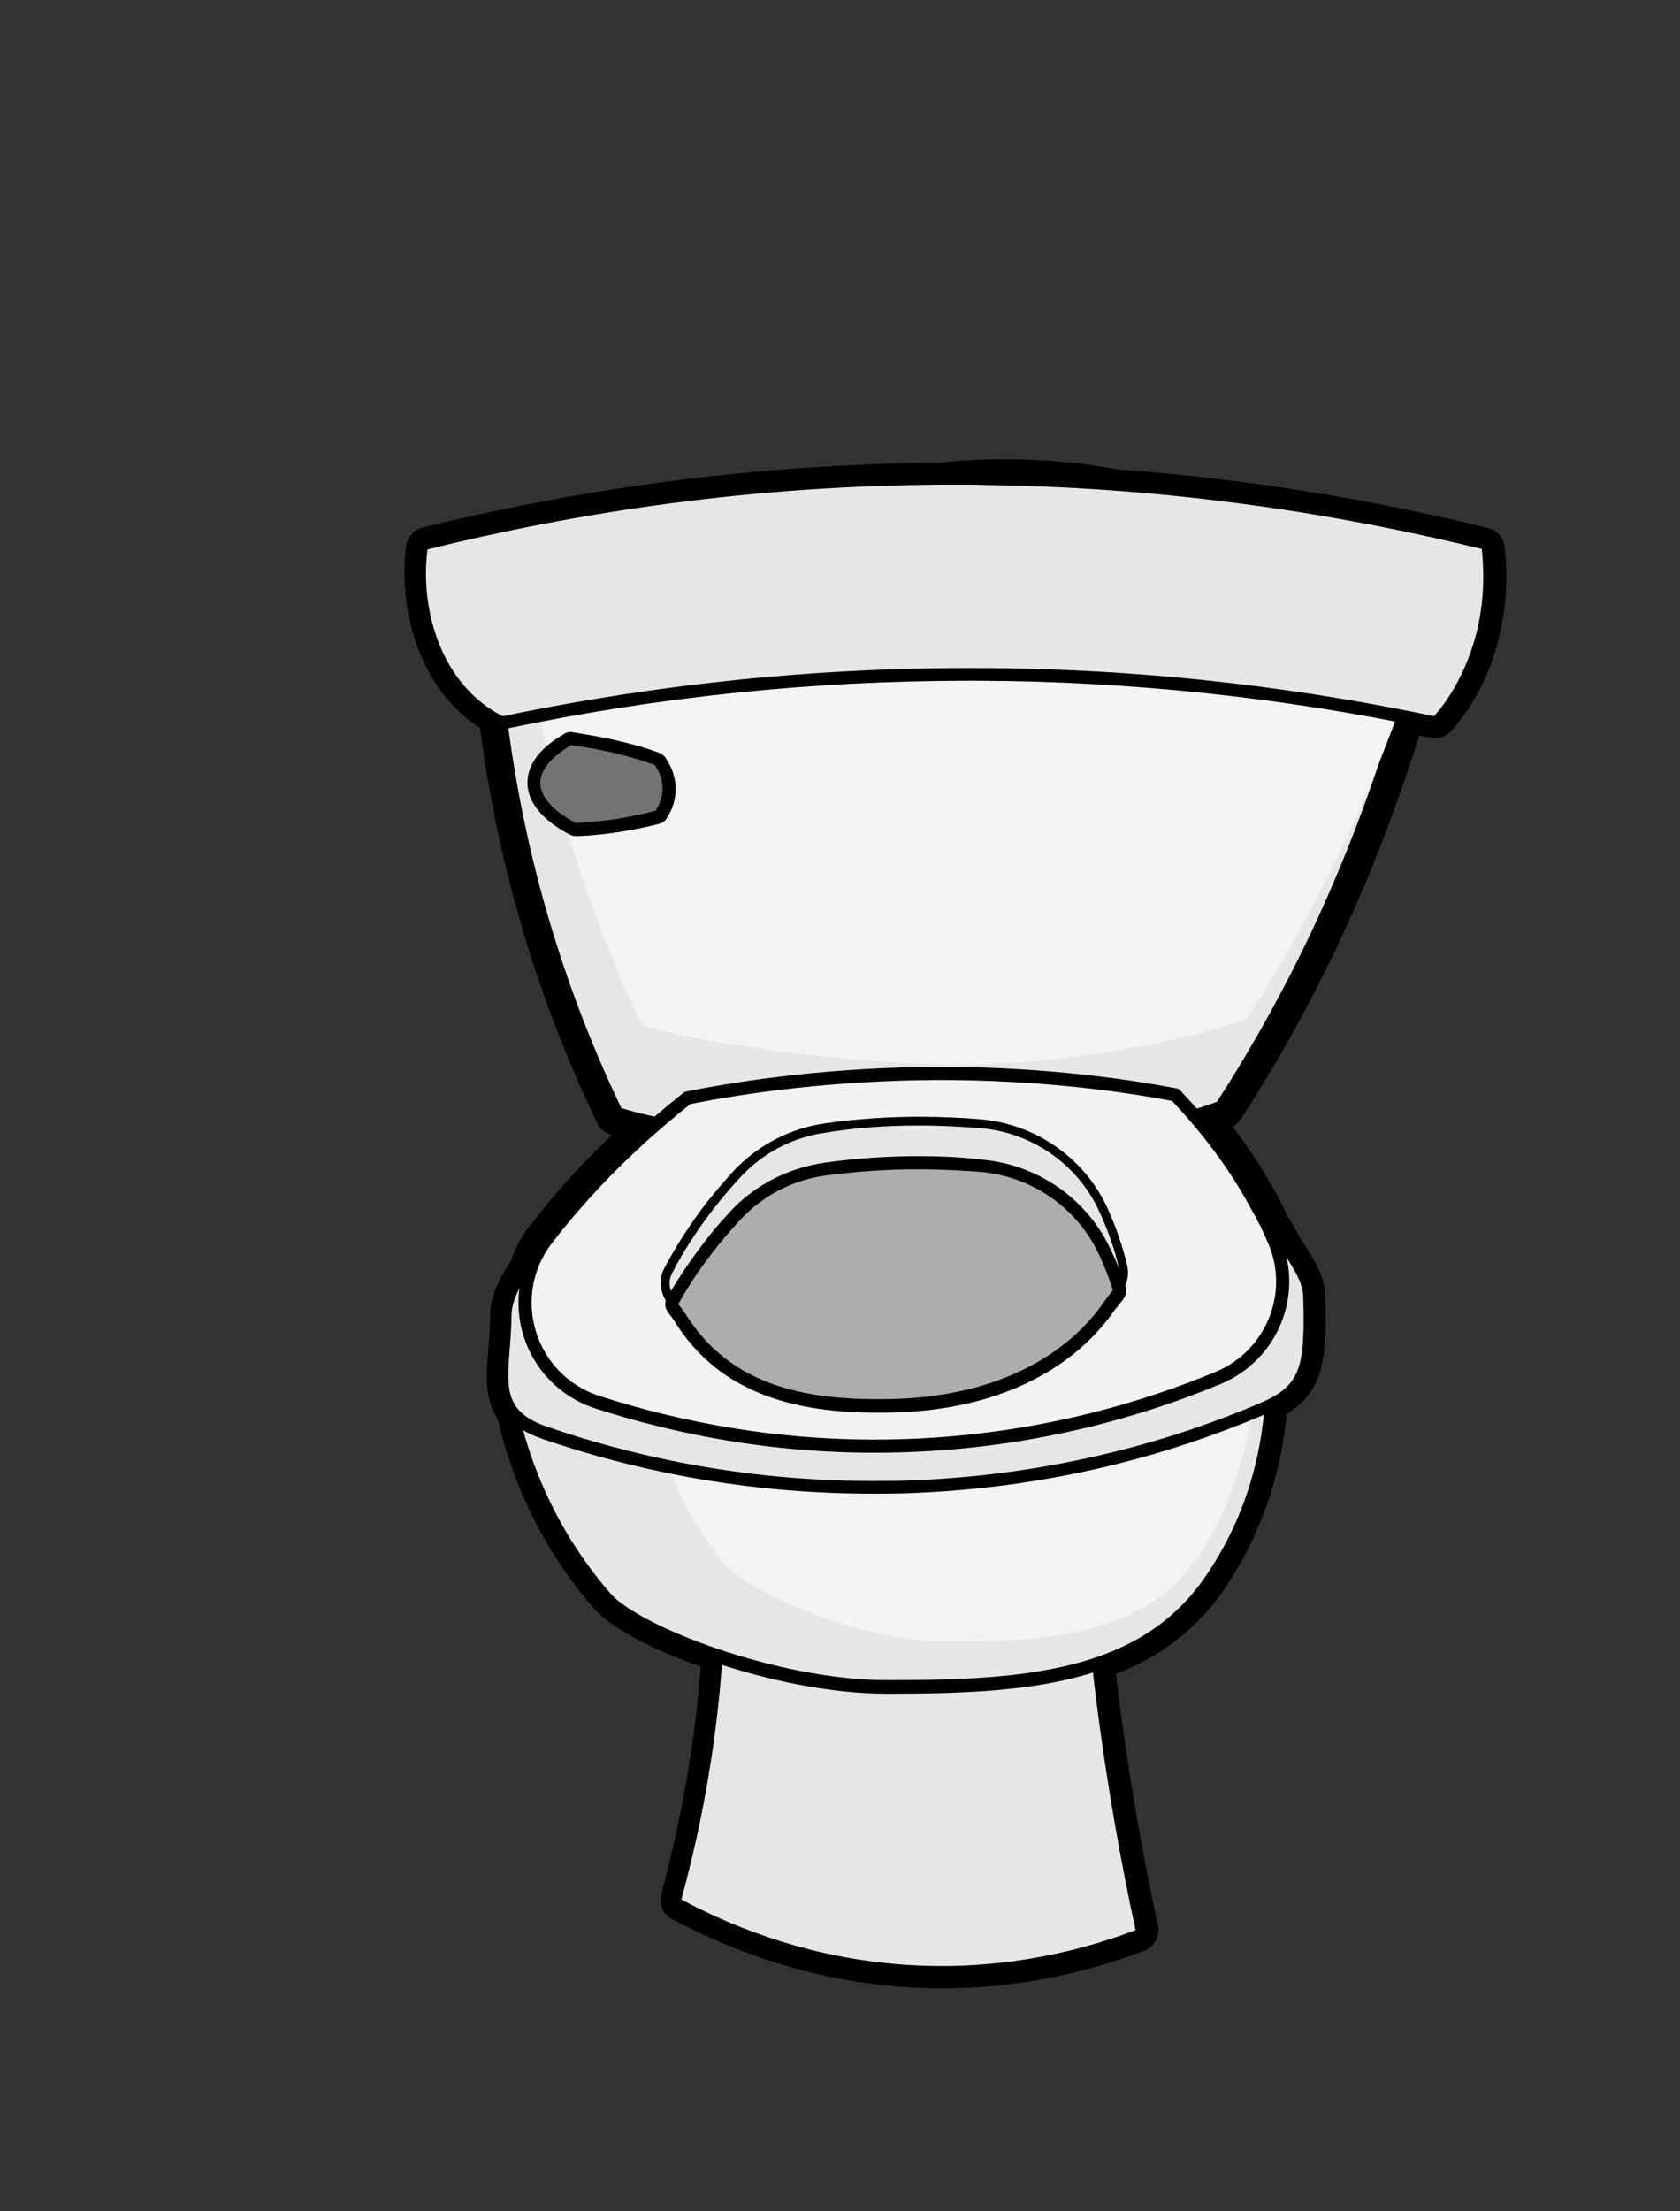
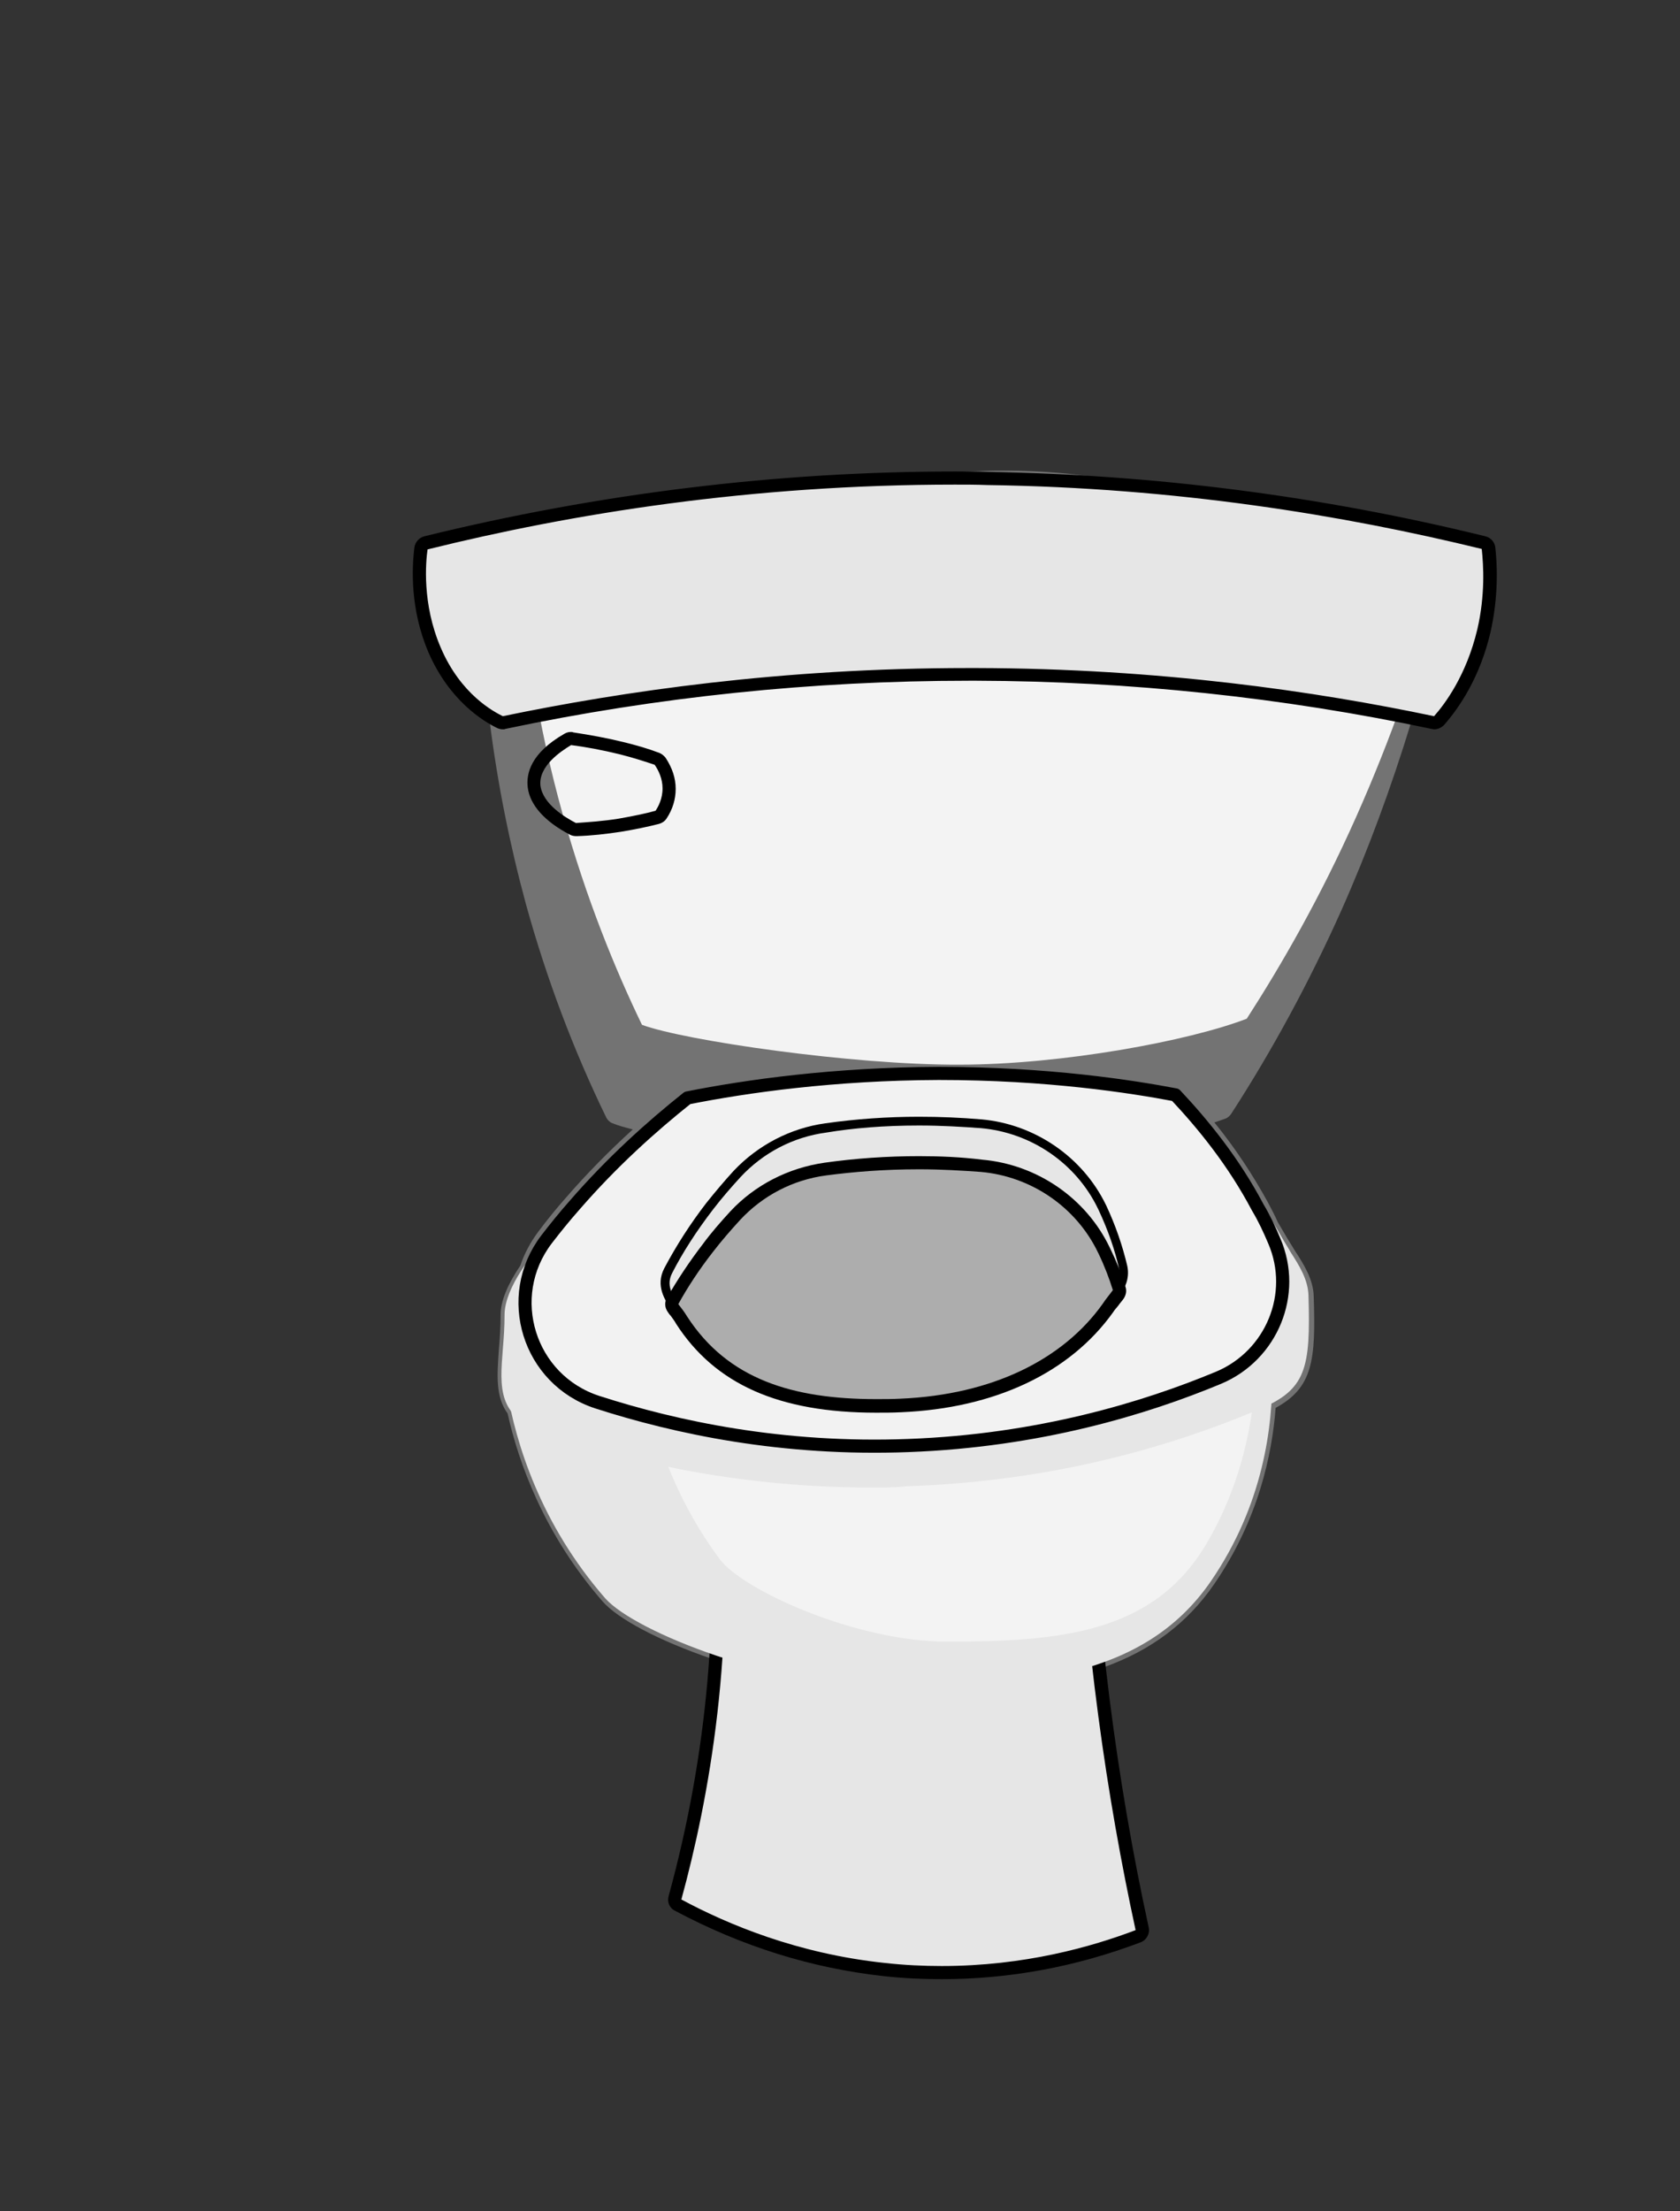
<svg xmlns="http://www.w3.org/2000/svg" version="1.1" id="Layer_1" x="0px" y="0px" viewBox="0 0 383.9 505.1" style="enable-background:new 0 0 383.9 505.1;" xml:space="preserve">
  <rect x="0" y="0" width="383.9" height="505.1" fill="#333333" stroke="none" />
  <style type="text/css">
	.st0{fill-rule:evenodd;clip-rule:evenodd;fill:#E0D5CC;}
	.st1{fill:#737373;}
	.st2{fill:#E6E6E6;}
	.st3{fill:#F3F3F3;}
	.st4{fill:#FFFFFF;}
	.st5{fill:#E6E6E6;stroke:#000000;stroke-width:3;stroke-linejoin:round;stroke-miterlimit:10;}
	.st6{fill:#ADADAD;}
	.st7{fill:#B8C698;}
	.st8{fill:#F2F2F2;stroke:#000000;stroke-width:3;stroke-linejoin:round;stroke-miterlimit:10;}
	.st9{fill:#000010;}
	.st10{fill:#CCCCCC;}
	.st11{fill:#BFBFBF;}
	.st12{fill-rule:evenodd;clip-rule:evenodd;fill:#C1A585;}
	.st13{fill-rule:evenodd;clip-rule:evenodd;fill:#77562F;}
	.st14{fill:#C9B599;}
	.st15{fill:#C1A585;}
	.st16{fill-rule:evenodd;clip-rule:evenodd;fill:#926D5A;}
	.st17{fill:#E0D5CC;}
	.st18{fill:#659357;}
	.st19{fill:#A48460;}
	.st20{fill:#BDCCD4;}
	.st21{fill:#D7E0E5;}
	.st22{fill:#808080;}
	.st23{fill:#BFBFBF;stroke:#000010;stroke-width:3;stroke-linejoin:round;stroke-miterlimit:10;}
	.st24{fill:#9EA0A4;stroke:#000000;stroke-width:2;stroke-linejoin:round;stroke-miterlimit:10;}
	.st25{fill:#F2F2F2;}
	.st26{fill:#9EA0A4;}
	.st27{fill:#D2D1D4;}
	.st28{fill:#B2B3B7;}
	.st29{fill:#EFF8FB;}
	.st30{fill:#999889;}
	.st31{fill:#BDB7AC;}
	.st32{opacity:0.41;}
	.st33{fill:#C7EAFB;}
</style>
  <g id="Grime_Vector_Pack_04">
</g>
  <g>
    <path class="st1" d="M215.2,451.7c-4.4,0-8.9-0.2-13.3-0.7c-16.4-1.8-32.3-6.7-47.4-14.8c-1-0.5-1.5-1.7-1.2-2.9   c4.9-17.9,8-36.2,9.3-54.4c-12-4.1-21.5-9.1-25-13.2c-13.3-15.3-19.1-31.6-21.6-42.8c-2.8-3.9-2.4-8.7-2-14.7   c0.2-2.3,0.4-5,0.4-7.9c0-3.1,1.6-6.9,4.5-11.2c0.9-2.7,2.3-5.3,4-7.6c2-2.7,4.2-5.4,6.5-8c4.6-5.3,9.7-10.5,15.2-15.5   c-1.9-0.5-3.4-0.9-4.6-1.4c-0.6-0.2-1.1-0.7-1.4-1.2c-7.5-15.4-13.7-31.8-18.4-48.8c-3.7-13.6-6.5-27.6-8.3-41.8   c-3.8-2.2-9.6-6.9-13.5-16c-4.2-9.7-3.8-19-3.2-23.7c0.1-1,0.9-1.9,1.9-2.1c38.6-9.5,78.1-14.4,117.4-14.7c2.1-0.2,3.9-0.4,5.5-0.5   c3.2-0.2,6.4-0.3,9.6-0.3c8.2,0,16.7,0.7,25.3,2.2c28.2,2.1,56.6,6.6,84.3,13.4c1,0.2,1.8,1.1,1.9,2.1c0.7,6.4,0.4,13-1,19.2   c-2.3,10.1-7,17-10.5,21c-0.5,0.5-1.2,0.9-1.9,0.9c-0.2,0-0.3,0-0.5-0.1c-1.6-0.3-3.2-0.7-4.8-1c-4.5,14.7-9.8,29.1-15.9,42.8   c-7.3,16.3-15.8,32-25.2,46.5c-0.3,0.4-0.7,0.8-1.2,1c-0.8,0.3-1.7,0.6-2.6,0.9c4.8,5.9,8.8,12,12.2,18.2c0.8,1.5,1.6,3,2.3,4.6   c0.8,1.3,1.4,2.4,2,3.4c0.6,1,1.3,2.1,1.9,3.1c2.1,3.2,4.2,6.6,4.3,10.4c0.5,14.6-0.2,20.9-8.7,25.5c-0.8,10.5-3.9,25.5-14,40.2   c-6.1,8.9-14.4,15.2-25.4,19.1c2.3,20,5.6,40.1,9.9,59.7c0.3,1.2-0.4,2.4-1.6,2.9C245.7,448.9,230.5,451.7,215.2,451.7z" />
    <g>
-       <path d="M229.7,109.9c8.5,0,16.9,0.8,25,2.2c31.5,2.3,59.7,7.4,84,13.3c0.4,3.8,0.8,10.5-1,18.3c-2.5,10.6-7.5,17.2-9.9,19.9    c-2.3-0.5-4.7-1-7.1-1.4c-4.1,13.7-9.4,28.9-16.5,44.7c-8.2,18.4-17,33.8-25,46.1c-1.7,0.7-3.8,1.3-6,2c4.9,5.7,10,12.6,14.3,20.7    c0.8,1.6,1.6,3.1,2.3,4.6c0.7,1.1,1.4,2.3,2,3.4c2.4,4.3,5.7,8.1,5.9,12.3c0.5,15.9-0.6,20.1-8.6,23.8    c-0.6,9.8-3.3,25.2-13.6,40.4c-6.6,9.6-15.5,15.3-26,18.7c2.5,22.6,6.1,43.3,10.1,61.9c-10,3.8-25.4,8.2-44.3,8.2    c-4.2,0-8.5-0.2-13-0.7c-19.9-2.1-35.9-8.8-46.5-14.5c4-14.4,8.1-33.9,9.5-56.8c-12.4-4.1-22.4-9.2-25.8-13    c-13.5-15.5-18.9-31.8-21.2-42.3c-3.7-4.5-1.5-11.2-1.4-21.5c0-3.1,1.9-6.7,4.2-10.2c0.8-2.5,2.1-4.9,3.8-7.2    c2-2.6,4.1-5.2,6.4-7.8c6.1-7,12.5-13.2,18.6-18.5c-3.9-0.8-7.1-1.6-9-2.3c-6-12.4-12.8-28.6-18.2-48.4    c-4.3-15.6-6.9-30.1-8.4-42.7c-2.7-1.4-9.3-5.6-13.5-15.4c-4.3-10-3.4-19.6-3-22.4c32.2-7.9,71.8-14.3,116.9-14.6    c1.9-0.2,3.7-0.4,5.5-0.5C223.4,110,226.5,109.9,229.7,109.9 M229.7,104.9c-3.3,0-6.6,0.1-9.8,0.3c-1.6,0.1-3.4,0.3-5.5,0.5    c-39.5,0.3-79.1,5.3-117.8,14.8c-2,0.5-3.5,2.2-3.8,4.2c-0.6,5-1,14.8,3.4,25.1c3.8,8.9,9.4,13.9,13.5,16.5    c1.8,13.9,4.6,27.7,8.3,41c4.7,17.2,11,33.7,18.5,49.3c0.6,1.2,1.6,2.1,2.8,2.5c0.2,0.1,0.3,0.1,0.5,0.2    c-4.4,4.1-8.4,8.4-12.2,12.7c-2.3,2.6-4.5,5.4-6.6,8.1c-1.9,2.4-3.3,5.1-4.3,8c-3.1,4.7-4.7,8.7-4.7,12.3c0,2.8-0.2,5.4-0.4,7.7    c-0.5,6.1-0.9,11.4,2.1,16c2.7,11.5,8.6,28,22.1,43.4c3.7,4.2,12.6,9.1,24.3,13.2c-1.3,17.5-4.4,34.9-9,52    c-0.6,2.3,0.4,4.6,2.5,5.7c15.4,8.2,31.7,13.3,48.3,15.1c4.5,0.5,9,0.7,13.5,0.7c15.6,0,31.1-2.9,46.1-8.6    c2.3-0.9,3.6-3.3,3.1-5.7c-4.1-18.9-7.3-38.2-9.6-57.5c10.5-4.1,18.7-10.5,24.7-19.3c9.9-14.5,13.3-29.3,14.3-40.1    c8.5-5.2,9.3-12.7,8.8-27.1c-0.1-4.5-2.6-8.3-4.7-11.6c-0.7-1-1.3-2-1.8-3c-0.6-1-1.2-2.1-2-3.4c-0.8-1.6-1.5-3.1-2.3-4.6    c-2.9-5.4-6.4-10.8-10.3-15.9c0.7-0.4,1.3-1,1.8-1.7c9.5-14.6,18.1-30.4,25.4-46.8c5.9-13.1,11-26.9,15.4-40.9    c0.9,0.2,1.8,0.4,2.6,0.5c0.3,0.1,0.7,0.1,1,0.1c1.4,0,2.8-0.6,3.8-1.7c3.7-4.2,8.6-11.4,11-22c1.5-6.4,1.9-13.3,1.1-20    c-0.2-2.1-1.7-3.8-3.8-4.3c-27.8-6.8-56.2-11.3-84.6-13.4C246.6,105.6,238,104.9,229.7,104.9L229.7,104.9z" />
-     </g>
+       </g>
  </g>
  <g>
    <path class="st2" d="M215.2,450.7c-4.4,0-8.8-0.2-13.2-0.7c-16.2-1.7-32.1-6.7-47.1-14.7c-0.6-0.3-0.9-1-0.7-1.7   c9-32.7,11.9-65.9,8.7-98.7c-1.2-12.3-3.3-24.6-6.1-36.5c-0.2-0.8,0.3-1.6,1.1-1.8c14.5-3.6,29.3-5.5,44.1-5.5c0.5,0,1,0,1.5,0   c14.3,0.1,28.6,2,42.6,5.5c0.7,0.2,1.1,0.8,1.1,1.5c-0.3,12.4-0.2,25,0.3,37.4c1.4,35.3,5.9,70.6,13.3,105.1   c0.2,0.7-0.2,1.5-0.9,1.7C245.5,447.9,230.4,450.7,215.2,450.7z" />
    <path d="M202.1,292.6c0.5,0,1,0,1.5,0c16.4,0.1,30.7,2.5,42.2,5.4c-0.3,11.9-0.2,24.5,0.3,37.5c1.6,39.9,6.9,75.4,13.4,105.4   c-10,3.8-25.4,8.2-44.3,8.2c-4.2,0-8.5-0.2-13-0.7c-19.9-2.1-35.9-8.8-46.5-14.5c6.2-22.7,12.8-57.6,8.8-99.2   c-1.3-13.6-3.6-25.9-6.2-36.7C170.1,295.1,185,292.6,202.1,292.6 M202.1,289.6c-14.9,0-29.9,1.9-44.5,5.5c-1.6,0.4-2.6,2-2.2,3.6   c2.9,11.9,4.9,24.1,6.1,36.3c3.1,32.6,0.2,65.6-8.7,98.1c-0.4,1.4,0.2,2.8,1.5,3.4c15.2,8.1,31.2,13.1,47.6,14.9   c4.4,0.5,8.9,0.7,13.3,0.7c15.4,0,30.6-2.8,45.4-8.4c1.4-0.5,2.2-2,1.9-3.4c-7.5-34.4-11.9-69.7-13.3-104.8   c-0.5-12.4-0.6-24.9-0.3-37.4c0-1.4-0.9-2.6-2.3-3c-14.1-3.5-28.5-5.4-42.9-5.5C203.1,289.6,202.6,289.6,202.1,289.6L202.1,289.6z" />
  </g>
  <g>
    <path class="st2" d="M202.8,385.4c-25.4,0-57.6-12.5-64.5-20.3c-14.8-17-20.4-35.3-22.5-47.7c-0.1-0.6,0.1-1.2,0.6-1.5   c0.3-0.2,0.6-0.3,0.9-0.3c0.3,0,0.5,0.1,0.8,0.2c17.3,10.1,45.6,22.2,82.3,22.2c1.8,0,3.6,0,5.5-0.1c37.2-1.2,65.4-14.6,82.5-25.6   c0.2-0.2,0.5-0.2,0.8-0.2c0.2,0,0.5,0.1,0.7,0.2c0.5,0.3,0.8,0.8,0.8,1.3c0.2,12.1-2,30.1-14,47.6   C261.3,383.6,234.1,385.4,202.8,385.4z" />
    <g>
-       <path d="M289.2,313.5c0.1,8.4-0.7,27.7-13.8,46.7c-14.9,21.7-41.2,23.6-72.6,23.6c-25.3,0-56.9-12.4-63.3-19.8    c-15.8-18.2-20.5-37.4-22.1-47c11.5,6.7,41.6,22.4,83.1,22.4c1.8,0,3.7,0,5.5-0.1C247.8,338,277.4,321.1,289.2,313.5 M289.2,310.5    c-0.6,0-1.1,0.2-1.6,0.5c-16.9,10.9-44.9,24.1-81.8,25.4c-1.8,0.1-3.6,0.1-5.4,0.1c-36.4,0-64.4-11.9-81.6-22    c-0.5-0.3-1-0.4-1.5-0.4c-0.6,0-1.2,0.2-1.7,0.5c-1,0.7-1.4,1.8-1.3,3c2.1,12.6,7.8,31.2,22.8,48.5c7.2,8.2,39.4,20.8,65.6,20.8    c31.8,0,59.3-1.9,75.1-24.9c12.2-17.8,14.5-36.2,14.3-48.5c0-1.1-0.6-2.1-1.6-2.6C290.2,310.7,289.7,310.5,289.2,310.5    L289.2,310.5z" />
-     </g>
+       </g>
  </g>
  <path class="st3" d="M146.4,311.5c1.3,9.1,5.2,27.4,18.1,44.7c5.2,7,31.1,18.8,51.8,18.8c25.7,0,47.3-1.8,59.4-22.4  c10.7-18.1,11.4-36.5,11.3-44.4c-9.7,7.2-33.9,23.2-68.1,24.5C182.6,334,156.3,318.1,146.4,311.5z" />
-   <path class="st5" d="M220.2,110.2c-43,3-93.9,25-107.3,39.5c1.2,15.2,3.8,34.6,9.8,56.2c5.5,19.8,12.2,36,18.2,48.4  c9.7,3.6,48.2,9.2,72.5,9.1c23.4,0,52.5-5.4,65.7-10.5c8-12.4,16.8-27.7,25-46.1c10.5-23.6,17.2-45.7,21.6-63.8  C312,129.6,267.4,106.9,220.2,110.2z" />
  <path class="st3" d="M141.4,134.7c-0.6,0.1-1.2,0.2-1.8,0.1c-0.2,0-0.4,0-0.6-0.1c-3.3,0-6.7,0.1-10,0.1c-2,0-3.5-0.8-4.4-2  c-1.9-0.3-3.8-0.6-5.7-0.9c1.3,14.8,3.9,33.3,9.6,53.8c5.5,19.8,12.2,36,18.2,48.4c9.7,3.6,48.2,9.2,72.5,9.1  c23.4,0,52.5-5.4,65.7-10.5c8-12.4,16.8-27.7,25-46.1c8.1-18.2,14-35.4,18.2-50.7c-27.2-2-54.5-2.8-81.7-2.9  C211.3,132.8,176.4,134.3,141.4,134.7z" />
  <g>
    <path class="st2" d="M199.3,339.8c-25.7,0-50.9-4.2-74.9-12.5c-10.7-3.7-10.2-10.2-9.5-19.1c0.2-2.4,0.4-5,0.4-8   c0.1-6.1,6.4-14,10.2-18.1c7.9-8.7,17.2-16.9,27.5-24.7c0.2-0.1,0.4-0.2,0.6-0.3c19.8-3.7,40.3-5.6,61-5.6h0.2   c19.7,0,39.5,1.7,57.3,4.9c0.3,0.1,0.6,0.2,0.8,0.4c8.2,8.2,15,16.9,20.1,26c0.6,1.1,1.3,2.1,1.9,3.2c2,3.1,4,6.3,4.1,9.9   c0.5,16.7-0.5,21.5-11.2,26c-25.3,10.7-52.4,16.7-80.6,17.6C204.7,339.8,202,339.8,199.3,339.8z" />
-     <path d="M214.9,253.2c26.4,0,46.5,3,57.1,4.9c6.6,6.6,13.9,15.1,19.9,25.7c2.4,4.3,5.7,8.1,5.9,12.3c0.5,17-0.8,20.6-10.3,24.6   c-17.9,7.6-45.3,16.3-80.1,17.5c-2.7,0.1-5.4,0.1-8,0.1c-30.9,0-56.4-6.2-74.4-12.4c-12.2-4.2-8.3-11.6-8.1-25.6   c0.1-5.3,5.6-12.5,9.8-17.1c9-9.8,18.5-17.9,27.3-24.5c14.4-2.7,35.3-5.5,60.7-5.6C214.8,253.2,214.8,253.2,214.9,253.2    M214.9,250.2v3V250.2l-0.2,0c-20.8,0-41.4,1.9-61.3,5.6c-0.5,0.1-0.9,0.3-1.2,0.5c-10.4,7.8-19.7,16.1-27.7,24.8   c-4.8,5.2-10.5,12.8-10.6,19.1c0,2.9-0.2,5.5-0.4,7.9c-0.7,8.9-1.3,16.6,10.5,20.6c24.2,8.3,49.5,12.5,75.3,12.5   c2.7,0,5.4,0,8.1-0.1c28.4-1,55.6-7,81.1-17.8c11.2-4.8,12.7-10.1,12.1-27.5c-0.1-3.9-2.3-7.3-4.4-10.6c-0.6-1-1.3-2.1-1.9-3.1   c-5.2-9.2-12-18-20.4-26.3c-0.4-0.4-1-0.7-1.6-0.8C254.6,251.9,234.6,250.2,214.9,250.2L214.9,250.2z" />
  </g>
  <path class="st8" d="M291.2,283.5c5.2,12.1-0.6,26.1-12.7,31.2c-16.8,7-41.1,14.4-70.9,15.5c-28.8,1.1-53.1-4.1-71.1-9.9  c-15.7-5.1-21.6-24.1-11.6-37.2c2-2.6,4.1-5.2,6.4-7.8c8.5-9.8,17.5-17.9,25.8-24.5c13.6-2.7,33.4-5.5,57.4-5.6  c25,0,44.1,3,54.1,4.9c6.2,6.6,13.2,15.1,18.8,25.7C288.9,278.3,290.1,280.9,291.2,283.5z" />
  <g>
    <g>
      <path class="st2" d="M154.3,298.5c-1.7-2.4-3.2-5.1-1.5-8.3c2.6-5.1,5.8-10,9.5-14.8c1.9-2.5,4-5,6.2-7.3    c5.3-5.7,12.5-9.4,20.3-10.5c7-1,14.1-1.5,21.2-1.5c4.8,0,9.6,0.2,14.3,0.6c11.9,1.1,22.5,8.4,27.6,19l0.1,0.2    c2.1,4.4,3.7,9,4.8,13.6c0.6,2.4-0.4,4.3-1.5,5.9L254,297l-0.6-1.9c-0.9-2.8-2-5.6-3.3-8.3l-0.1-0.2c-4.8-10-14.8-16.8-26-17.9    c-4.6-0.4-9.3-0.6-14-0.6c-7.1,0-14.1,0.5-21,1.5c-7.3,1-14.1,4.6-19.1,9.9c-2.2,2.3-4.2,4.7-6.1,7.2c-2.9,3.8-5.6,7.7-7.8,11.8    l-0.8,1.4L154.3,298.5z" />
      <path d="M210,257.1c5.2,0,9.9,0.3,14.1,0.6c11.5,1,21.8,8,26.8,18.4c0,0.1,0.1,0.1,0.1,0.2c2.3,4.9,3.8,9.4,4.7,13.4    c0.4,1.9-0.3,3.5-1.3,5.1c-0.8-2.7-1.9-5.5-3.3-8.4c0-0.1-0.1-0.1-0.1-0.2c-5-10.4-15.3-17.4-26.8-18.4c-4.2-0.4-8.9-0.6-14.1-0.6    c0,0-0.1,0-0.1,0c-7.9,0-15,0.6-21.1,1.5c-7.5,1.1-14.5,4.6-19.7,10.2c-2.1,2.2-4.1,4.7-6.2,7.3c-3.2,4.2-5.8,8.2-7.9,11.9    c-1.6-2.4-2.9-4.6-1.5-7.3c2.3-4.5,5.4-9.4,9.4-14.6c2-2.6,4.1-5,6.2-7.3c5.2-5.6,12.1-9.2,19.7-10.2    C194.9,257.7,202,257.1,210,257.1C209.9,257.1,210,257.1,210,257.1 M210,255.1L210,255.1c-7.2,0-14.4,0.5-21.4,1.5    c-8,1.1-15.4,5-20.9,10.8c-2.2,2.4-4.3,4.9-6.3,7.4c-3.7,4.8-6.9,9.8-9.6,14.9c-2.1,4,0.2,7.4,1.6,9.4l1.8,2.6l1.6-2.8    c2.3-4,4.9-7.9,7.8-11.7c1.9-2.4,3.9-4.8,6-7.1c4.8-5.2,11.4-8.6,18.5-9.6c6.8-1,13.8-1.4,20.8-1.5h0.1c4.7,0,9.3,0.2,13.9,0.6    c10.9,1,20.5,7.6,25.2,17.3l0.1,0.2c1.3,2.7,2.4,5.4,3.2,8.2l1.2,3.9l2.3-3.3c1.1-1.6,2.3-3.8,1.7-6.7c-1.1-4.7-2.7-9.3-4.8-13.8    l-0.1-0.2c-5.3-10.9-16.2-18.4-28.4-19.5C219.6,255.3,214.8,255.1,210,255.1L210,255.1z" />
    </g>
    <g>
      <path class="st6" d="M200.3,321.1c-22,0-35.7-6-44.5-19.6c-0.4-0.6-0.9-1.3-1.3-1.9c-0.2-0.3-0.4-0.6-0.7-0.9    c-0.3-0.5-0.4-1.1-0.1-1.6c2.3-4.2,5-8.2,8-12.1c1.9-2.5,4-5,6.2-7.4c5.4-5.8,12.7-9.6,20.6-10.7c7-1,14.2-1.5,21.3-1.5    c4.8,0,9.6,0.2,14.3,0.6c12.1,1.1,22.8,8.5,28,19.3l0.1,0.2c1.3,2.8,2.5,5.7,3.4,8.6c0.1,0.4,0.1,0.9-0.2,1.3    c-0.4,0.6-0.8,1.1-1.2,1.7c-0.4,0.5-0.7,1-1.1,1.5c-9.6,13.5-26.4,21.4-47.3,22.3C203.9,321.1,202,321.1,200.3,321.1    C200.3,321.1,200.3,321.1,200.3,321.1z" />
      <path d="M210,267.1c5.2,0,9.9,0.3,14.1,0.6c11.5,1,21.8,8,26.8,18.4c0,0.1,0.1,0.1,0.1,0.2c1.4,2.9,2.5,5.8,3.3,8.4    c-0.7,1-1.6,2-2.3,3.1c-9.1,12.8-25.3,20.8-46.2,21.7c-1.9,0.1-3.7,0.1-5.6,0.1c-19,0-33.9-4.5-43.2-18.9c-0.6-1-1.3-1.9-2-2.8    c2.1-3.8,4.7-7.8,7.9-11.9c2-2.6,4.1-5,6.2-7.3c5.2-5.6,12.1-9.2,19.7-10.2C194.9,267.7,202,267.1,210,267.1    C209.9,267.1,210,267.1,210,267.1 M210,264.1L210,264.1c-7.3,0-14.5,0.5-21.6,1.5c-8.3,1.2-15.9,5.1-21.5,11.1    c-2.2,2.4-4.4,4.9-6.3,7.5c-3,3.9-5.8,8.1-8.2,12.3c-0.6,1-0.5,2.2,0.2,3.2c0.2,0.3,0.4,0.6,0.7,0.9c0.4,0.6,0.9,1.2,1.2,1.8    c8.9,13.8,23.5,20.3,45.7,20.3c1.8,0,3.7,0,5.7-0.1c21.4-0.9,38.6-9,48.5-22.9c0.3-0.5,0.7-0.9,1.1-1.4c0.4-0.6,0.9-1.1,1.3-1.7    c0.5-0.8,0.7-1.7,0.4-2.6c-0.9-3-2.1-5.9-3.5-8.8l-0.1-0.2c-5.4-11.3-16.6-19-29.2-20.1C219.6,264.3,214.8,264.1,210,264.1    L210,264.1z" />
    </g>
  </g>
  <g>
    <path class="st2" d="M327.7,165.1c-0.1,0-0.2,0-0.3,0c-34.1-7.2-69.1-10.9-104.2-11l-1.9,0c-35.7,0-71.4,3.7-106.1,11   c-0.1,0-0.2,0-0.3,0c-0.2,0-0.4,0-0.6-0.1c-3-1.4-10.4-5.9-15-16.5c-4.1-9.5-3.7-18.6-3.1-23.2c0.1-0.6,0.5-1.1,1.1-1.3   c39.7-9.8,80.4-14.7,120.8-14.7c2.5,0,4.9,0,7.4,0.1c37.9,0.6,76.1,5.5,113.4,14.7c0.6,0.1,1.1,0.7,1.1,1.3   c0.7,6.3,0.4,12.8-1,18.8c-2.3,9.9-6.8,16.6-10.2,20.5C328.6,164.9,328.2,165.1,327.7,165.1z" />
    <path d="M218.2,110.7c2.5,0,4.9,0,7.4,0.1c43.3,0.6,81.5,6.9,113,14.6c0.4,3.8,0.8,10.5-1,18.3c-2.5,10.6-7.5,17.2-9.9,19.9   c-27.1-5.7-62.7-10.9-104.5-11c-0.6,0-1.3,0-1.9,0c-42.7,0-78.9,5.3-106.4,11c-2-1-9.6-4.9-14.2-15.7c-4.3-10-3.4-19.6-3-22.4   C130.8,117.3,171.6,110.7,218.2,110.7 M218.2,107.7v3V107.7c-40.5,0-81.3,5-121.2,14.8c-1.2,0.3-2.1,1.3-2.3,2.5   c-0.6,4.8-1,14.2,3.2,24c4.8,11.1,12.6,15.8,15.7,17.3c0.4,0.2,0.9,0.3,1.3,0.3c0.2,0,0.4,0,0.6-0.1c34.6-7.3,70.2-11,105.8-11   c0.6,0,1.3,0,1.9,0c34.9,0.1,69.9,3.8,103.9,11c0.2,0,0.4,0.1,0.6,0.1c0.9,0,1.7-0.4,2.3-1c3.5-4,8.2-10.9,10.6-21.2   c1.4-6.2,1.8-12.9,1.1-19.3c-0.1-1.2-1-2.3-2.3-2.6c-37.4-9.2-75.7-14.1-113.7-14.7C223.2,107.7,220.7,107.7,218.2,107.7   L218.2,107.7z" />
  </g>
  <g>
-     <path class="st1" d="M131.7,189.6c-0.2,0-0.5-0.1-0.7-0.2c-5.4-2.8-8.4-6.1-8.9-9.6c-0.5-3.9,2.2-7.6,7.7-10.8   c0.2-0.1,0.5-0.2,0.7-0.2c0.1,0,0.1,0,0.2,0c3.9,0.5,7.7,1.2,11.2,2.1c2.9,0.7,5.6,1.6,8.2,2.5c0.3,0.1,0.5,0.3,0.7,0.6   c1.4,2,2.1,4.1,2.1,6.3c0,2.1-0.6,4.1-1.8,5.9c-0.2,0.3-0.5,0.5-0.9,0.6c-2.7,0.7-5.6,1.3-8.6,1.8   C138.5,189.1,135.1,189.4,131.7,189.6C131.7,189.6,131.7,189.6,131.7,189.6z" />
    <g>
      <path d="M130.5,170.2c3.2,0.4,7,1.1,11.1,2.1c3.2,0.8,5.9,1.7,8,2.4c0.9,1.3,1.8,3.2,1.8,5.4c0,2.4-1,4.2-1.6,5.1    c-2.1,0.6-5,1.2-8.4,1.8c-3.7,0.6-7.1,0.8-9.8,1c-2.5-1.3-7.5-4.3-8.1-8.5C123,175,128.2,171.6,130.5,170.2 M130.5,167.2    c-0.5,0-1,0.1-1.5,0.4c-7.7,4.4-8.8,9.1-8.4,12.3c0.5,4,3.9,7.8,9.7,10.8c0.4,0.2,0.9,0.3,1.4,0.3c0,0,0.1,0,0.1,0    c3.4-0.1,6.8-0.5,10.1-1c3-0.5,6-1.1,8.7-1.8c0.7-0.2,1.3-0.6,1.7-1.2c1.4-2.1,2.1-4.4,2.1-6.8c0-2.5-0.8-4.8-2.3-7.1    c-0.4-0.5-0.9-0.9-1.4-1.1c-2.6-1-5.4-1.8-8.3-2.5c-3.6-0.9-7.5-1.6-11.4-2.2C130.8,167.2,130.7,167.2,130.5,167.2L130.5,167.2z" />
    </g>
  </g>
  <g id="Grime_Vector_Pack_05">
    <g id="Grime_Vector_Pack_12">
	</g>
  </g>
  <g id="Grime_Vector_Pack_06">
</g>
  <g id="Grime_Vector_Pack_02">
    <g id="Grime_Vector_Pack_11">
	</g>
    <g id="Grime_Vector_Pack_06_00000053508480810365967690000017556641974223690126_">
	</g>
  </g>
  <g id="Grime_Vector_Pack_08">
</g>
  <g id="Cloud_3">
    <g id="Cloud_2">
	</g>
  </g>
</svg>